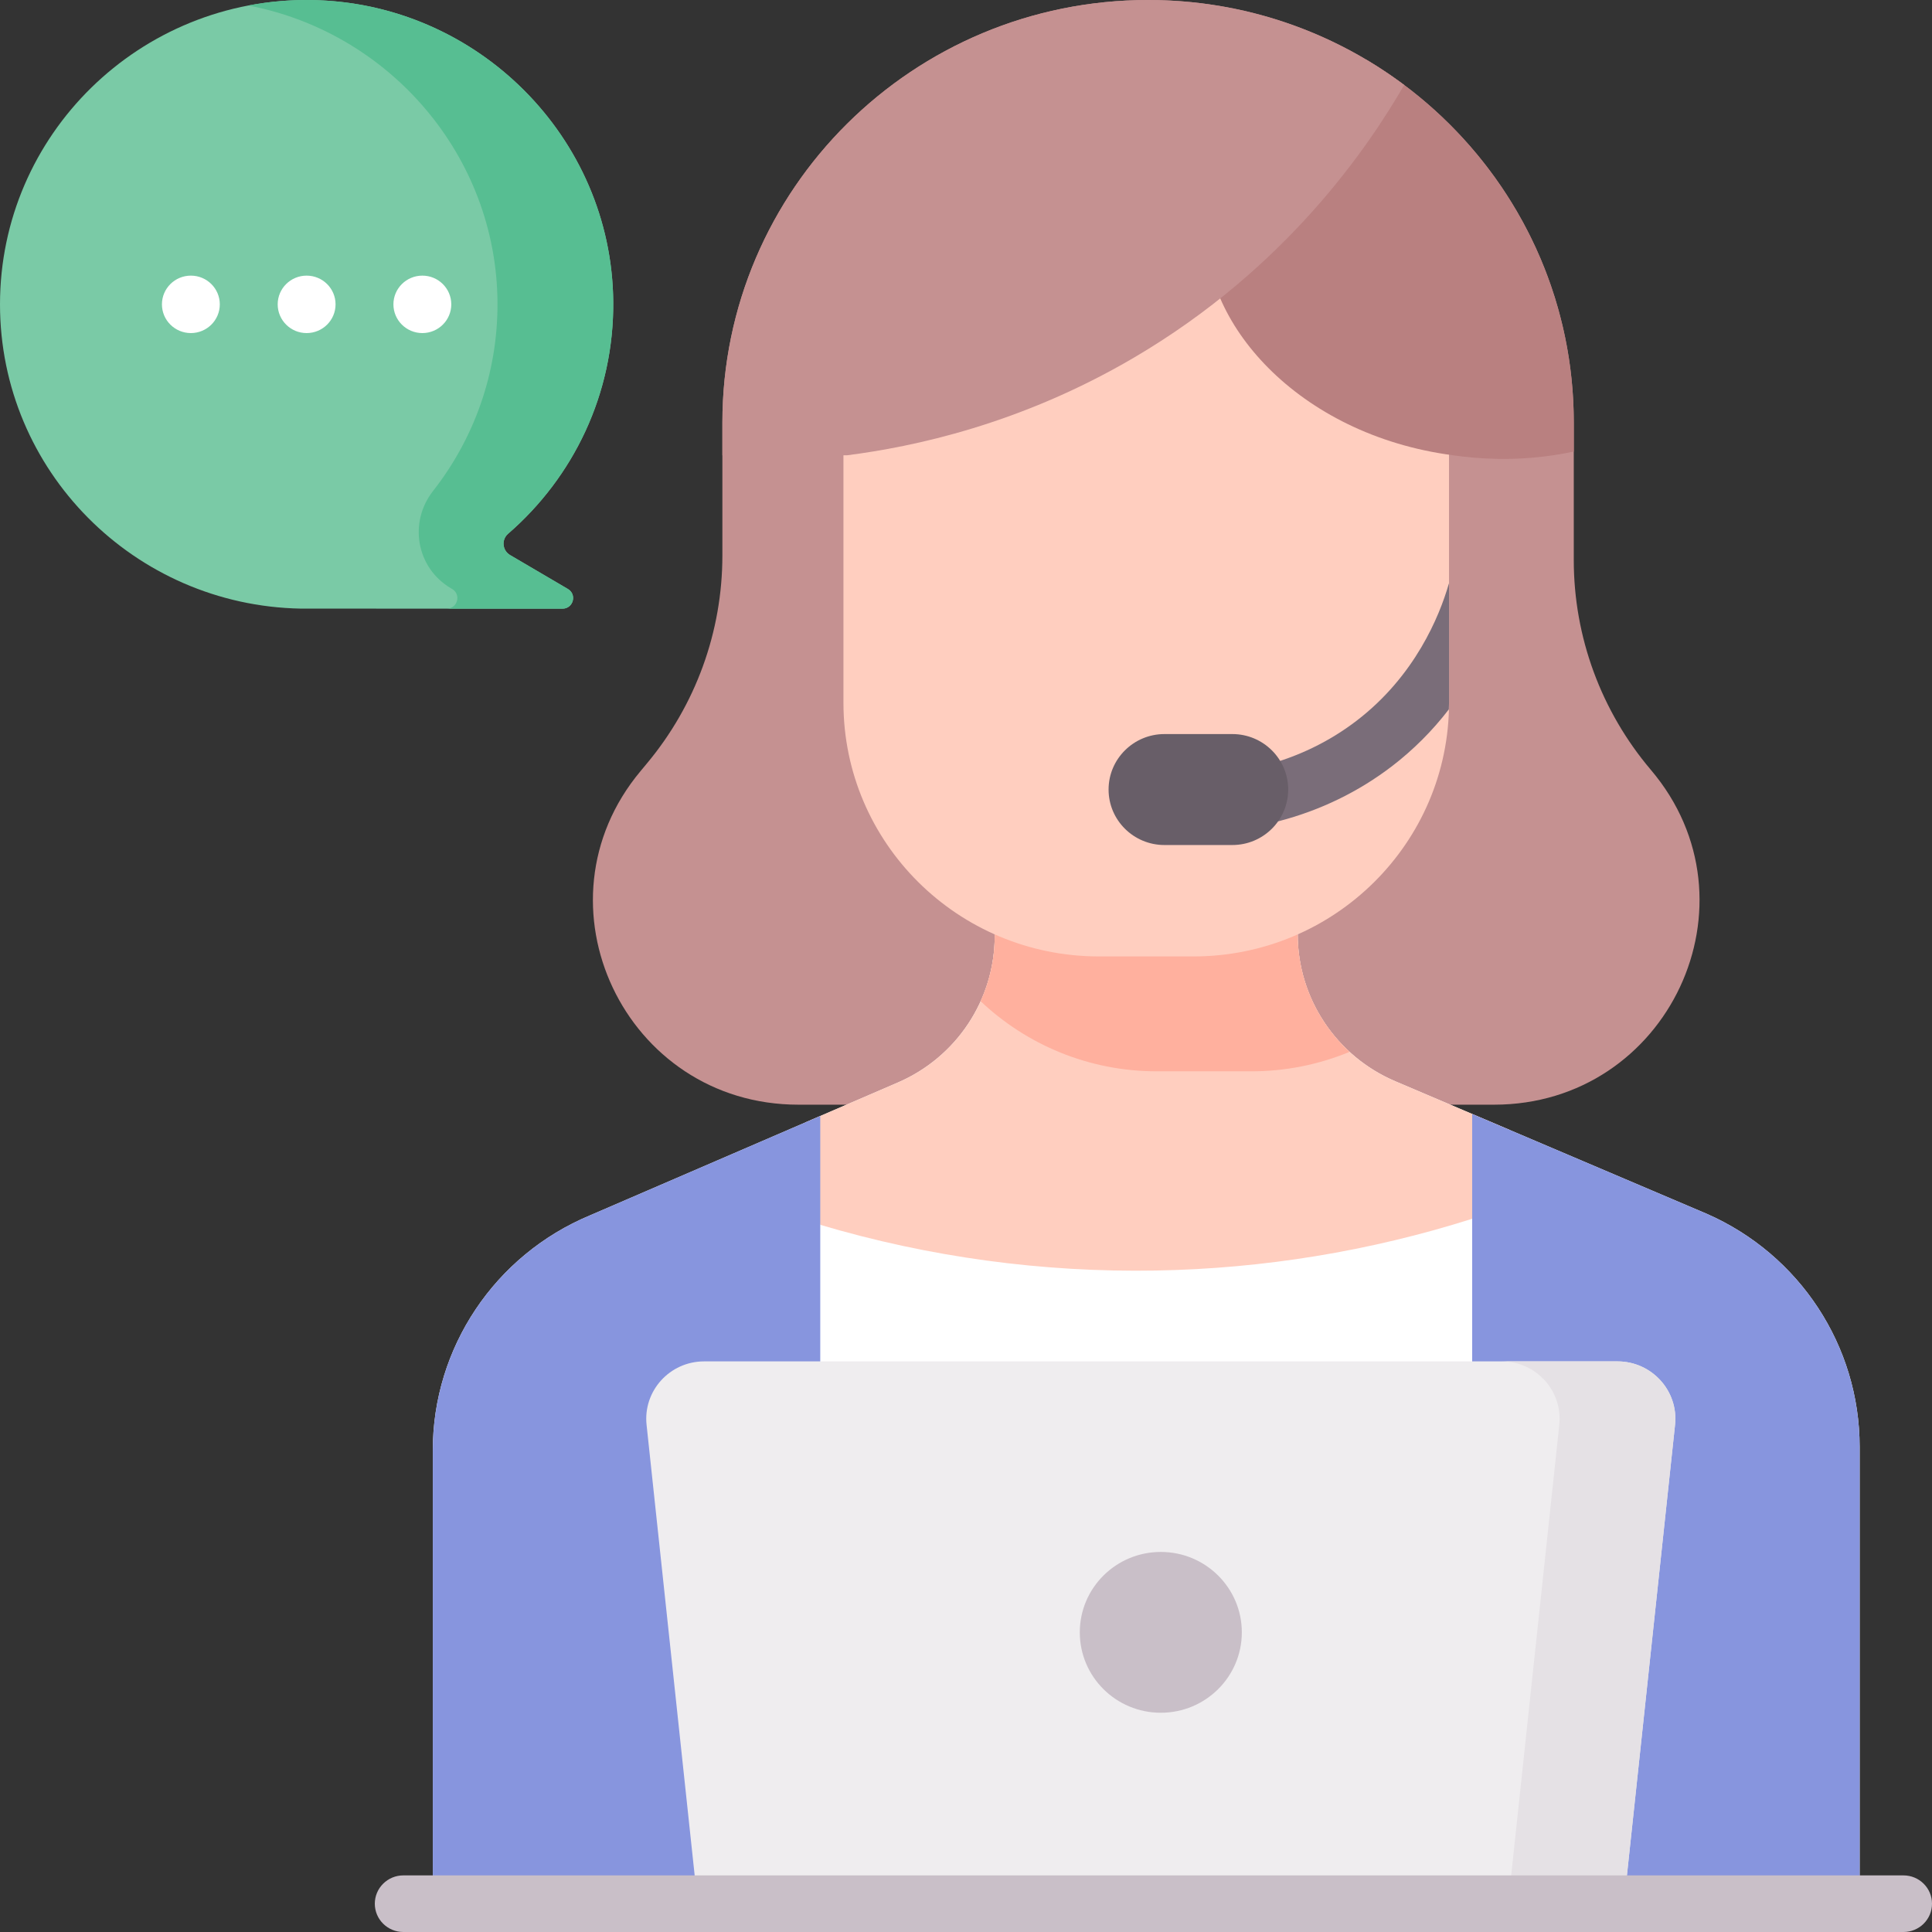
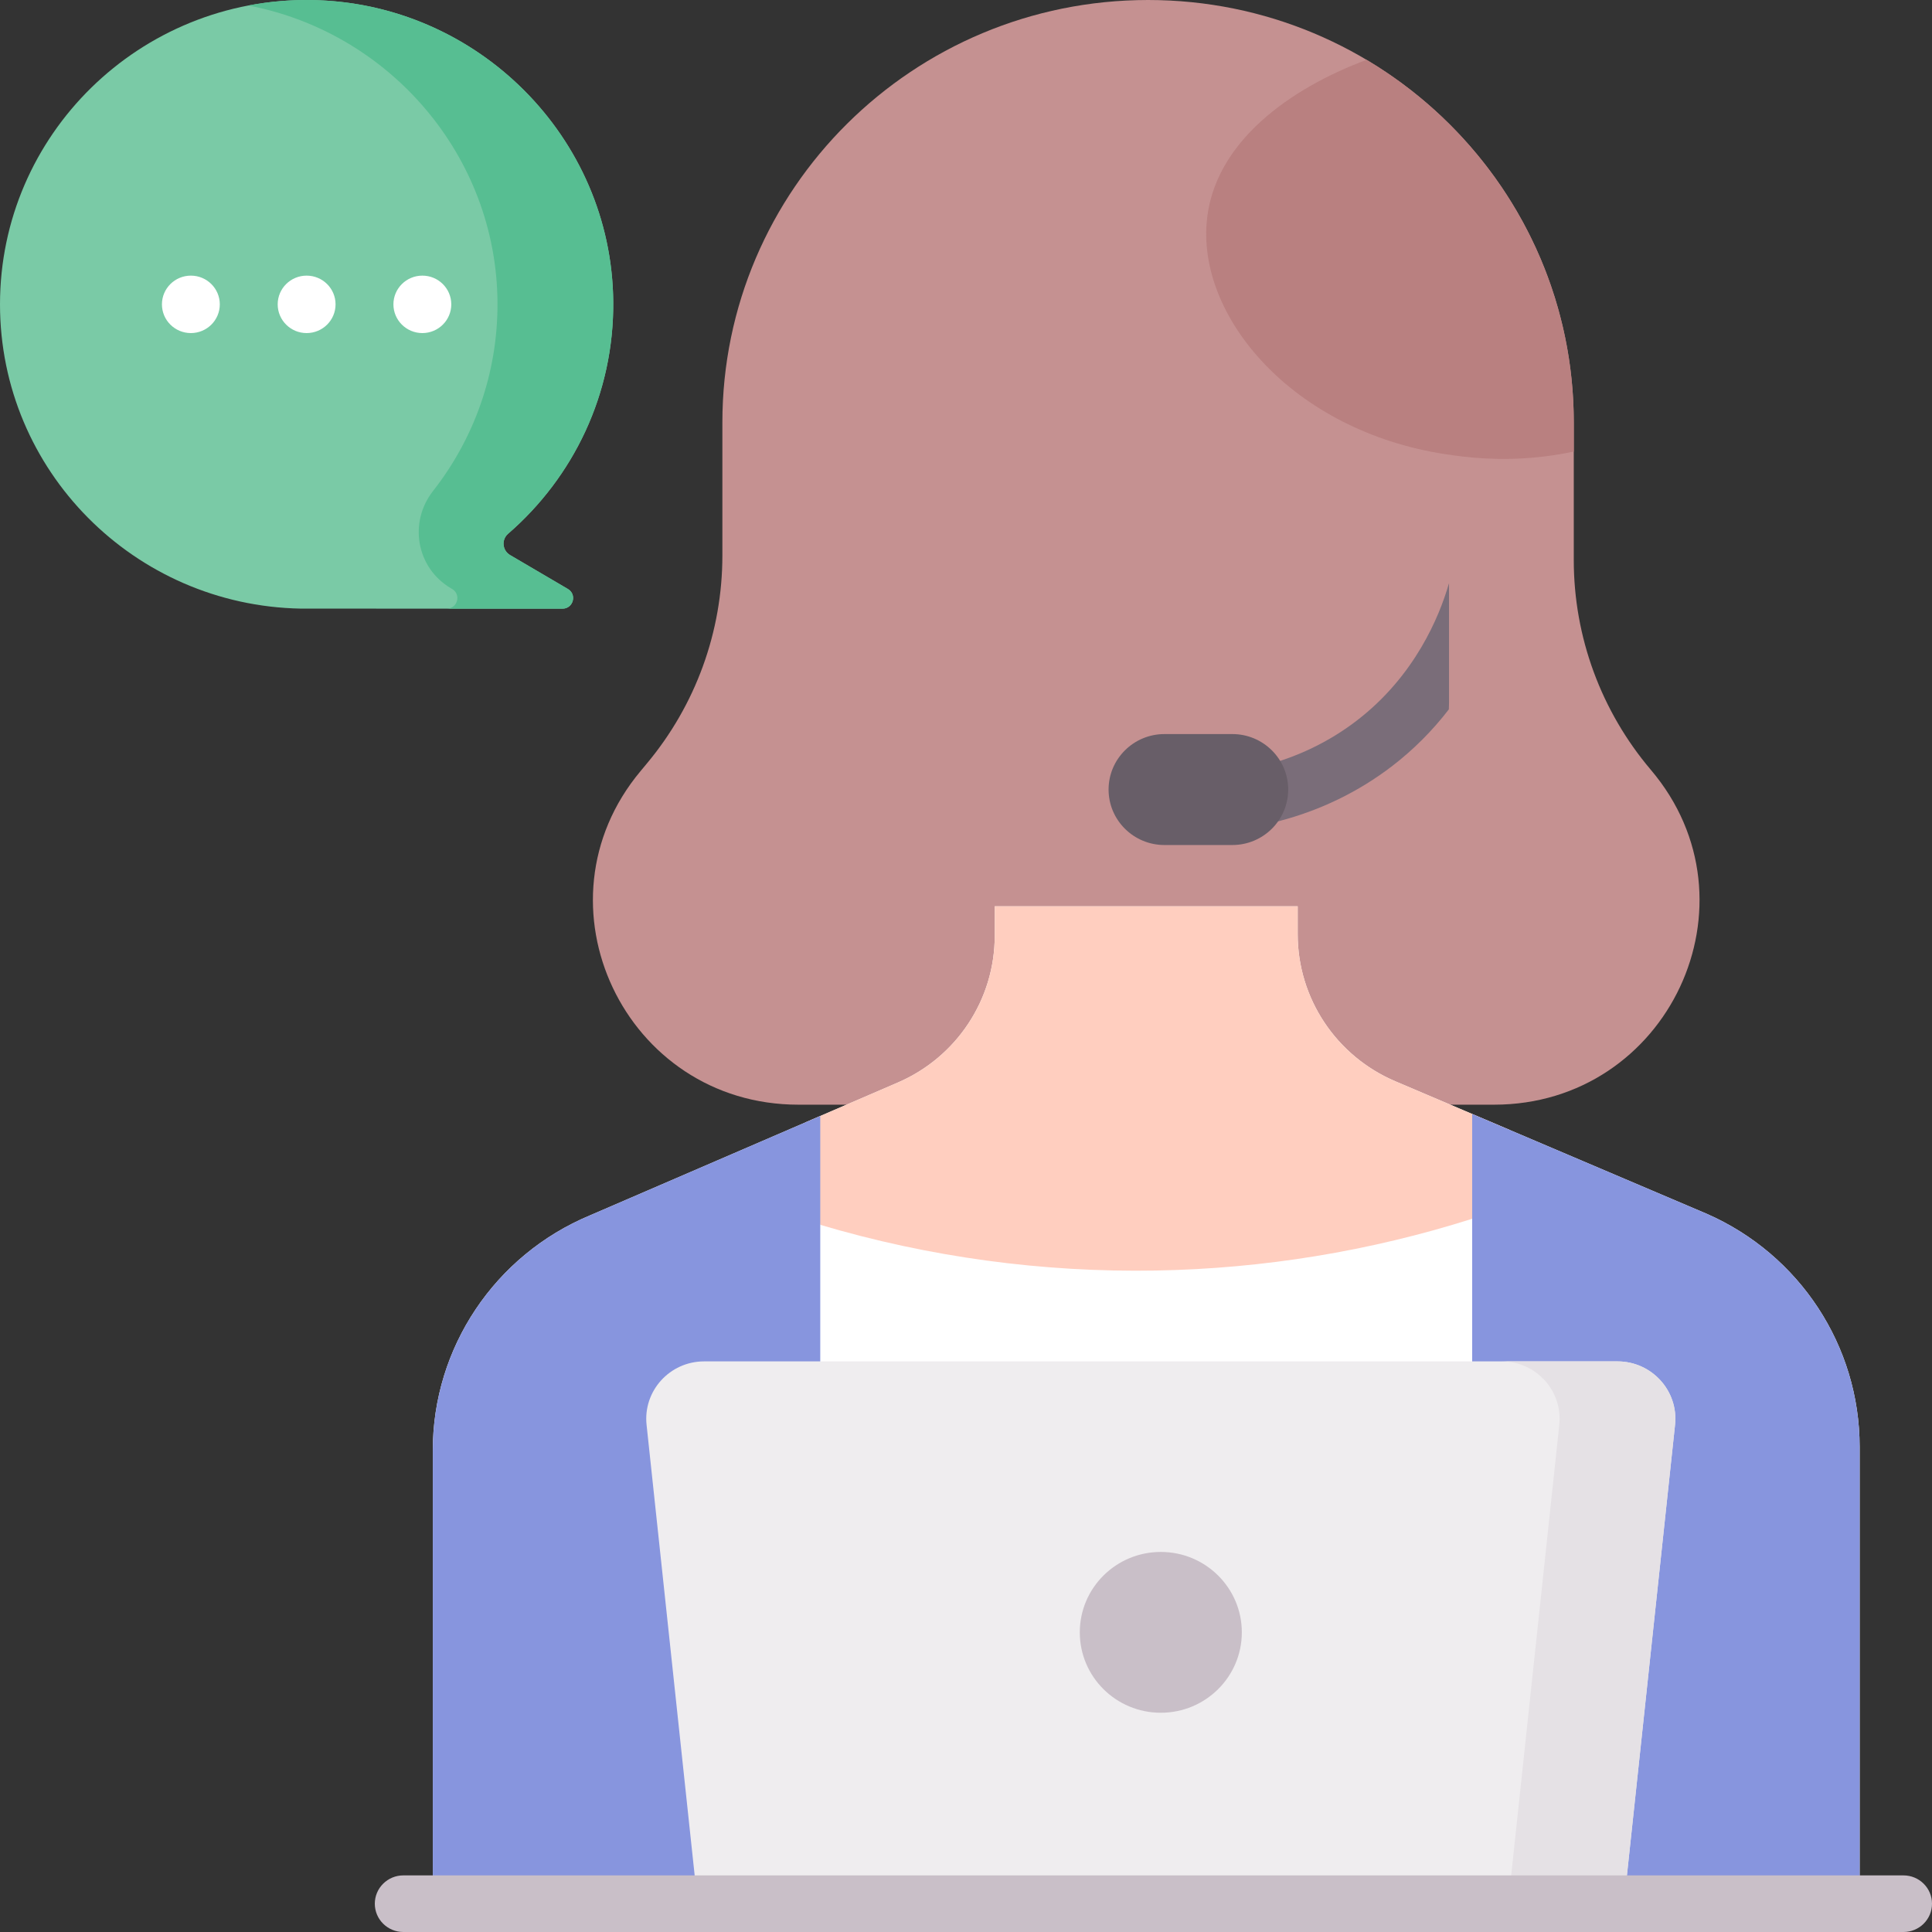
<svg xmlns="http://www.w3.org/2000/svg" width="60" height="60" viewBox="0 0 60 60" fill="none">
  <rect x="0" y="0" width="60" height="60" fill="#333333" stroke="none" />
  <path d="M0 9.452C0 4.186 4.339 -0.075 9.663 0.001C14.819 0.075 19.012 4.272 19.045 9.391C19.063 12.257 17.795 14.83 15.781 16.575C15.568 16.759 15.599 17.095 15.842 17.238L17.636 18.291C17.926 18.462 17.804 18.903 17.467 18.903L9.342 18.901C4.166 18.806 0 14.612 0 9.452Z" fill="#7ACAA6" />
  <path d="M17.636 18.291L15.841 17.238C15.6 17.096 15.566 16.76 15.778 16.577C17.815 14.814 19.09 12.204 19.044 9.299C18.964 4.275 14.867 0.151 9.806 0.004C9.105 -0.017 8.403 0.039 7.713 0.171C12.087 1.003 15.421 4.83 15.45 9.391C15.464 11.6 14.714 13.634 13.448 15.249C12.683 16.225 12.932 17.64 14.004 18.269L14.041 18.291C14.328 18.46 14.212 18.893 13.883 18.902L17.467 18.903C17.804 18.903 17.926 18.462 17.636 18.291Z" fill="#57BE92" />
  <path d="M46.398 34.307H24.796C19.401 34.307 16.448 28.067 19.894 23.946L20.085 23.716C21.604 21.901 22.434 19.616 22.434 17.257V13.122C22.435 5.875 28.354 0 35.655 0C42.956 0 48.875 5.875 48.875 13.122V17.396C48.875 19.78 49.724 22.088 51.271 23.911C54.76 28.024 51.814 34.307 46.398 34.307Z" fill="#C59191" />
  <path d="M57.753 44.933V59.108H13.441V45.04C13.441 41.855 15.364 38.98 18.321 37.745L25.474 34.658L27.883 33.619C29.71 32.83 30.892 31.041 30.892 29.063V28.145H40.301V29.016C40.301 31.002 41.495 32.798 43.335 33.581L53.011 37.698C55.894 38.966 57.753 41.802 57.753 44.933Z" fill="white" />
  <path d="M25.474 38.038C28.851 39.04 32.364 39.519 35.889 39.458C39.228 39.4 42.54 38.858 45.72 37.85L46.887 35.093L43.335 33.581C42.434 33.198 41.667 32.562 41.128 31.75C40.589 30.938 40.301 29.988 40.301 29.015V28.145H30.893V29.063C30.893 30.03 30.608 30.977 30.073 31.787C29.539 32.596 28.778 33.233 27.884 33.618L25.006 34.86L25.474 38.038Z" fill="#FFCEBF" />
  <path d="M53.01 37.698L45.722 34.597L45.72 34.597V59.108H57.753V44.934C57.753 41.803 55.894 38.966 53.01 37.698ZM25.474 34.658V59.108H13.441V45.04C13.441 41.855 15.364 38.98 18.321 37.745L25.474 34.658Z" fill="#8795DE" />
-   <path d="M38.858 33.271C39.907 33.272 40.945 33.066 41.913 32.666C41.404 32.201 40.999 31.636 40.722 31.008C40.445 30.38 40.301 29.701 40.301 29.015V28.145H30.893V29.062C30.893 29.763 30.743 30.455 30.454 31.094C31.879 32.442 33.807 33.271 35.93 33.271L38.858 33.271Z" fill="#FFB09E" />
-   <path d="M45.001 14.097V21.823C45.001 26.175 41.446 29.703 37.061 29.703H34.133C29.748 29.703 26.194 26.175 26.194 21.823V14.097C26.194 11.266 28.506 8.97 31.359 8.97H39.836C42.688 8.971 45.001 11.266 45.001 14.097Z" fill="#FFCEBF" />
  <path d="M45.001 18.116C44.997 18.127 44.993 18.137 44.989 18.148C44.702 19.132 43.949 20.991 42.129 22.384C41.281 23.033 40.314 23.501 39.255 23.777C39.14 23.806 39.032 23.858 38.938 23.928C38.843 23.999 38.763 24.087 38.703 24.189C38.642 24.29 38.603 24.402 38.587 24.519C38.57 24.636 38.577 24.754 38.607 24.868C38.638 24.982 38.69 25.089 38.762 25.183C38.834 25.276 38.924 25.355 39.026 25.414C39.129 25.473 39.242 25.511 39.36 25.526C39.478 25.541 39.597 25.534 39.712 25.503C41.005 25.166 42.187 24.592 43.227 23.797C43.891 23.287 44.486 22.693 44.995 22.03C44.997 21.961 45.001 21.892 45.001 21.823V18.116H45.001Z" fill="#7A6D79" />
  <path d="M38.27 26.243H36.164C35.206 26.243 34.428 25.472 34.428 24.52C34.428 23.569 35.206 22.797 36.164 22.797H38.27C39.229 22.797 40.006 23.569 40.006 24.52C40.006 25.472 39.229 26.243 38.27 26.243Z" fill="#685E68" />
  <path d="M37.473 6.925C37.675 4.401 40.11 2.726 42.44 1.858C46.295 4.151 48.875 8.337 48.875 13.122V14.024C48.665 14.068 48.453 14.106 48.24 14.138C46.957 14.329 45.864 14.246 45.117 14.138C40.304 13.502 37.23 9.974 37.473 6.925Z" fill="#B98080" />
-   <path d="M35.655 0C38.641 0 41.395 0.983 43.608 2.64C42.504 4.547 39.969 8.317 35.215 11.107C31.686 13.18 28.359 13.876 26.309 14.139H22.435V13.122C22.435 5.875 28.354 0 35.655 0Z" fill="#C59191" />
  <path d="M50.433 59.108H21.666L20.08 44.251C19.967 43.198 20.799 42.279 21.867 42.279H50.233C51.3 42.279 52.133 43.198 52.02 44.251L50.433 59.108Z" fill="#EFEDEF" />
  <path d="M50.233 42.279H46.638C47.706 42.279 48.538 43.198 48.425 44.251L46.839 59.108H50.433L52.02 44.251C52.133 43.198 51.3 42.279 50.233 42.279Z" fill="#E5E1E5" />
  <path d="M59.114 60H12.526C12.037 60 11.64 59.607 11.64 59.121C11.64 58.636 12.037 58.242 12.526 58.242H59.114C59.604 58.242 60 58.636 60 59.121C60 59.607 59.604 60 59.114 60Z" fill="#C9BFC8" />
  <path d="M36.05 53.191C37.439 53.191 38.566 52.073 38.566 50.694C38.566 49.315 37.439 48.197 36.05 48.197C34.66 48.197 33.534 49.315 33.534 50.694C33.534 52.073 34.66 53.191 36.05 53.191Z" fill="#C9BFC8" />
  <path d="M5.928 10.344C6.424 10.344 6.826 9.944 6.826 9.452C6.826 8.959 6.424 8.56 5.928 8.56C5.431 8.56 5.029 8.959 5.029 9.452C5.029 9.944 5.431 10.344 5.928 10.344Z" fill="white" />
  <path d="M9.522 10.344C10.019 10.344 10.421 9.944 10.421 9.452C10.421 8.959 10.019 8.56 9.522 8.56C9.026 8.56 8.624 8.959 8.624 9.452C8.624 9.944 9.026 10.344 9.522 10.344Z" fill="white" />
  <path d="M13.117 10.344C13.613 10.344 14.015 9.944 14.015 9.452C14.015 8.959 13.613 8.56 13.117 8.56C12.621 8.56 12.218 8.959 12.218 9.452C12.218 9.944 12.621 10.344 13.117 10.344Z" fill="white" />
</svg>